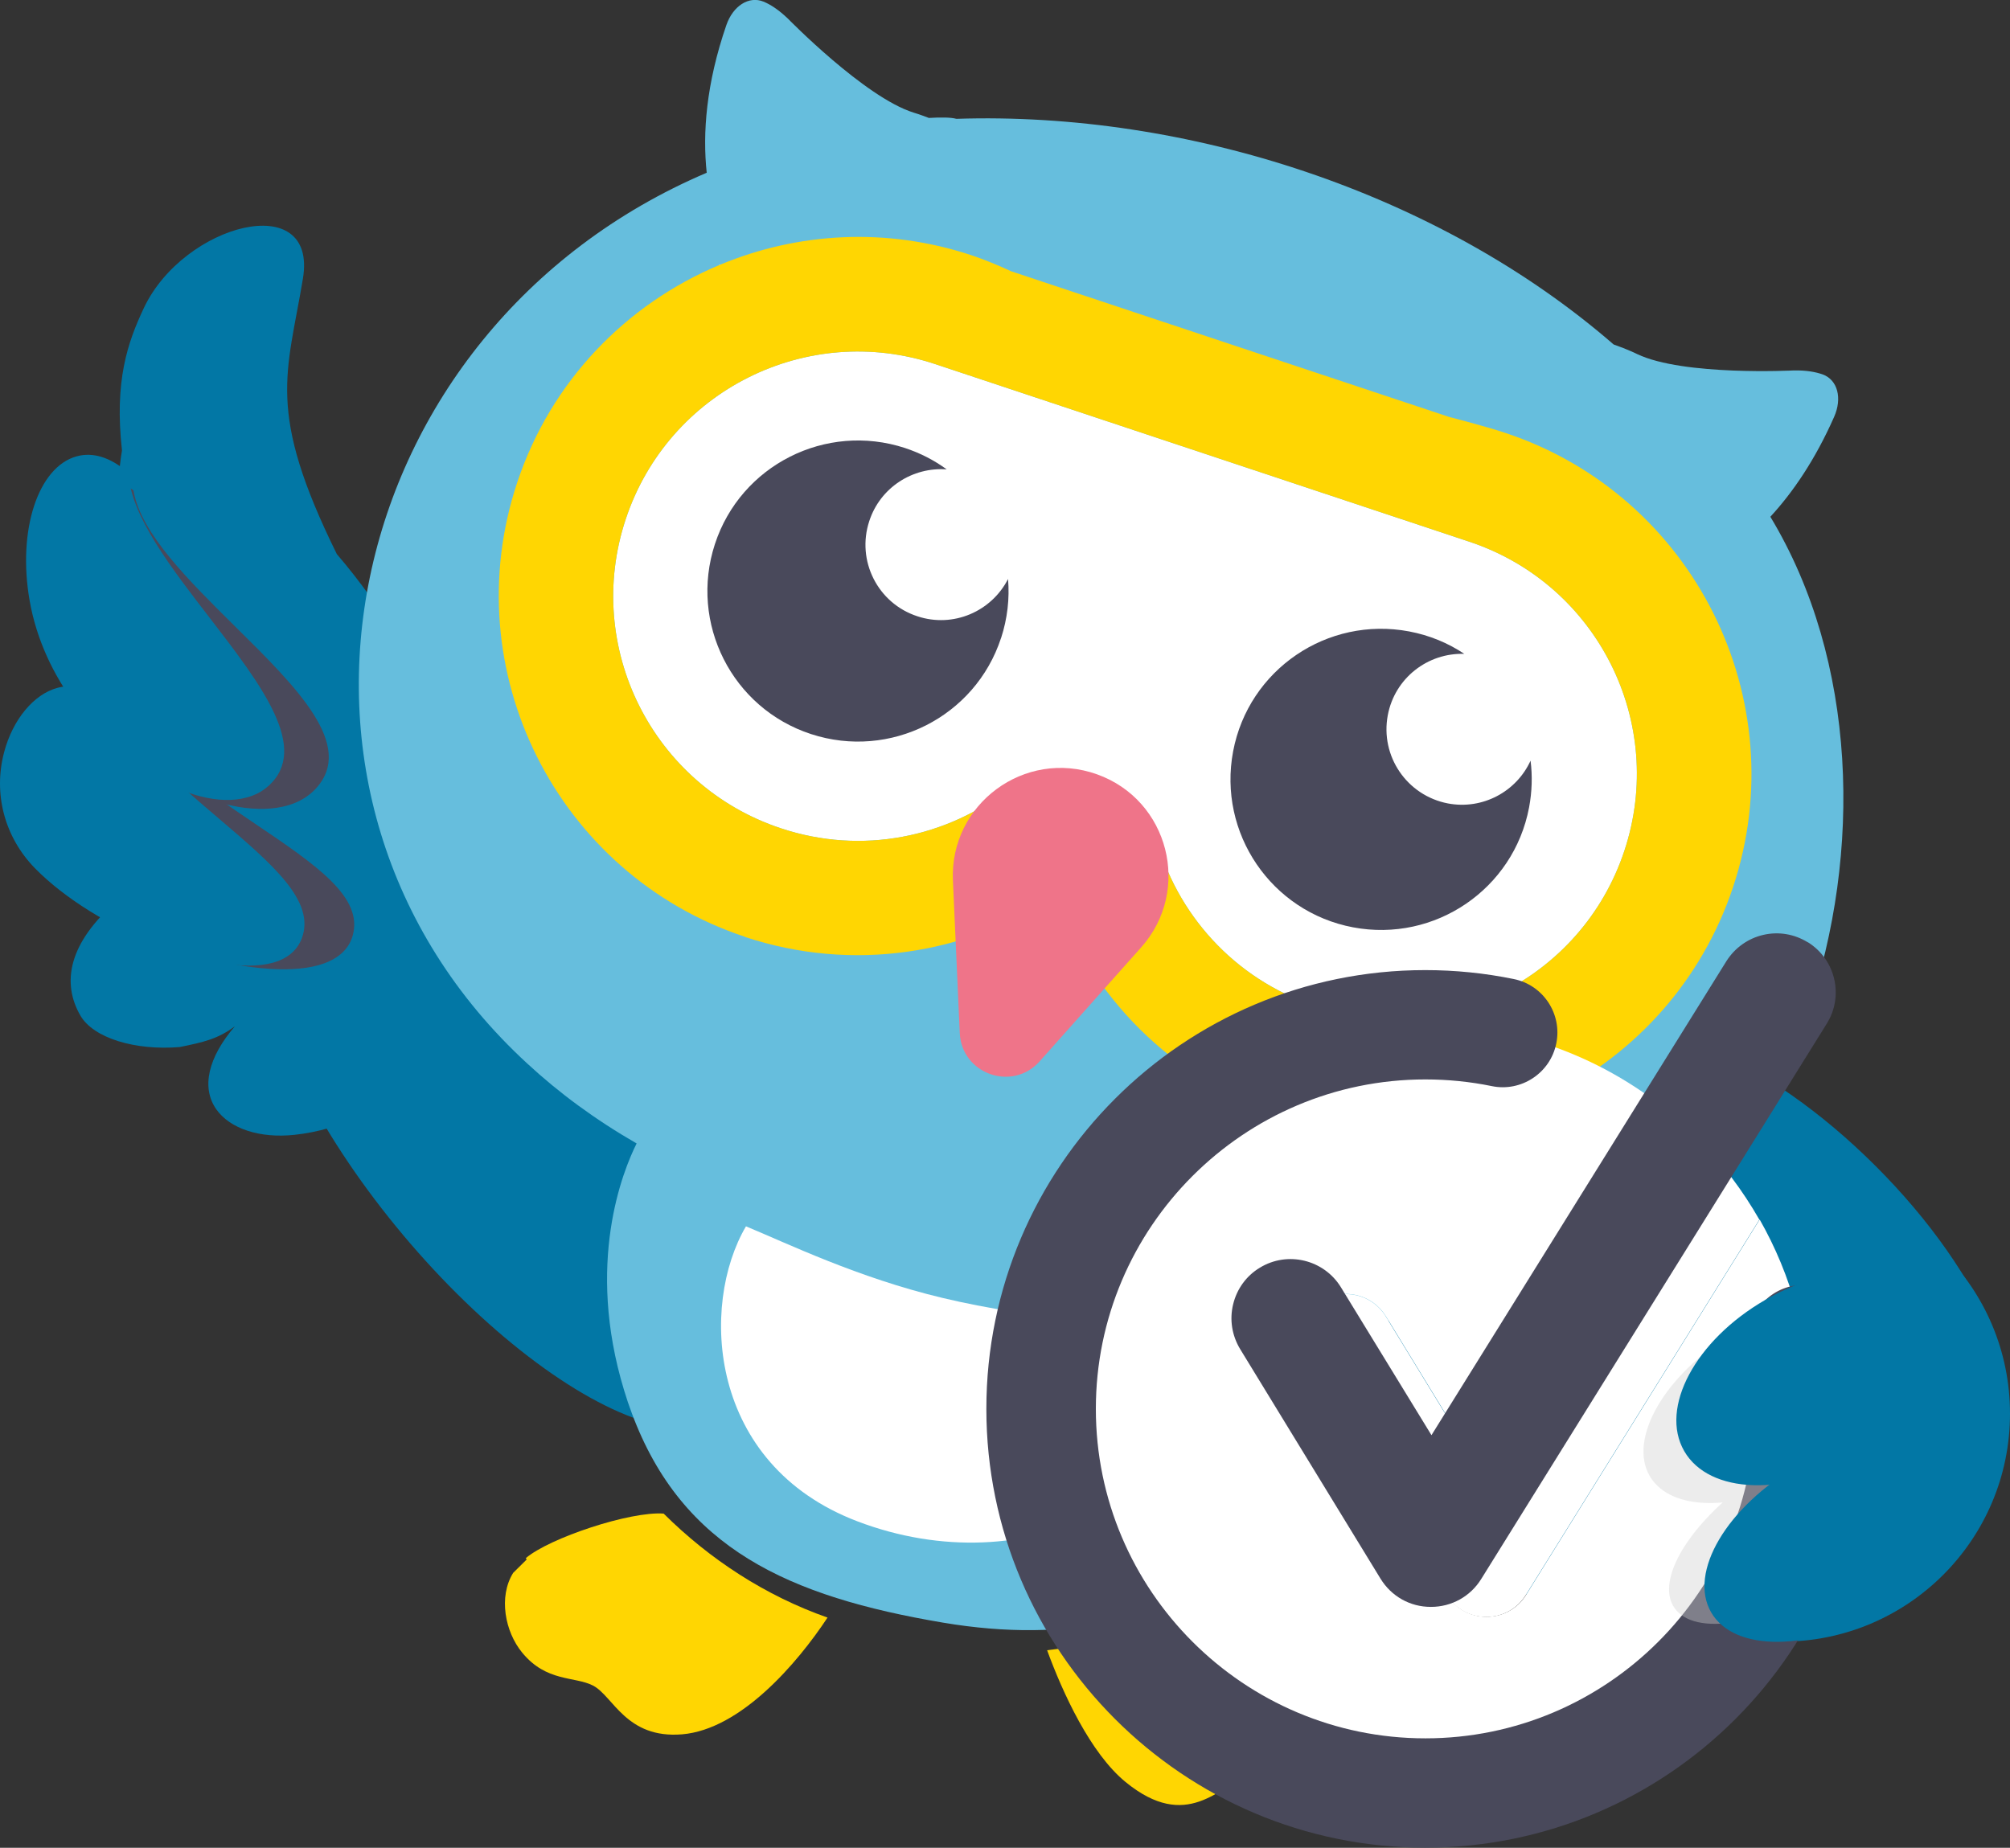
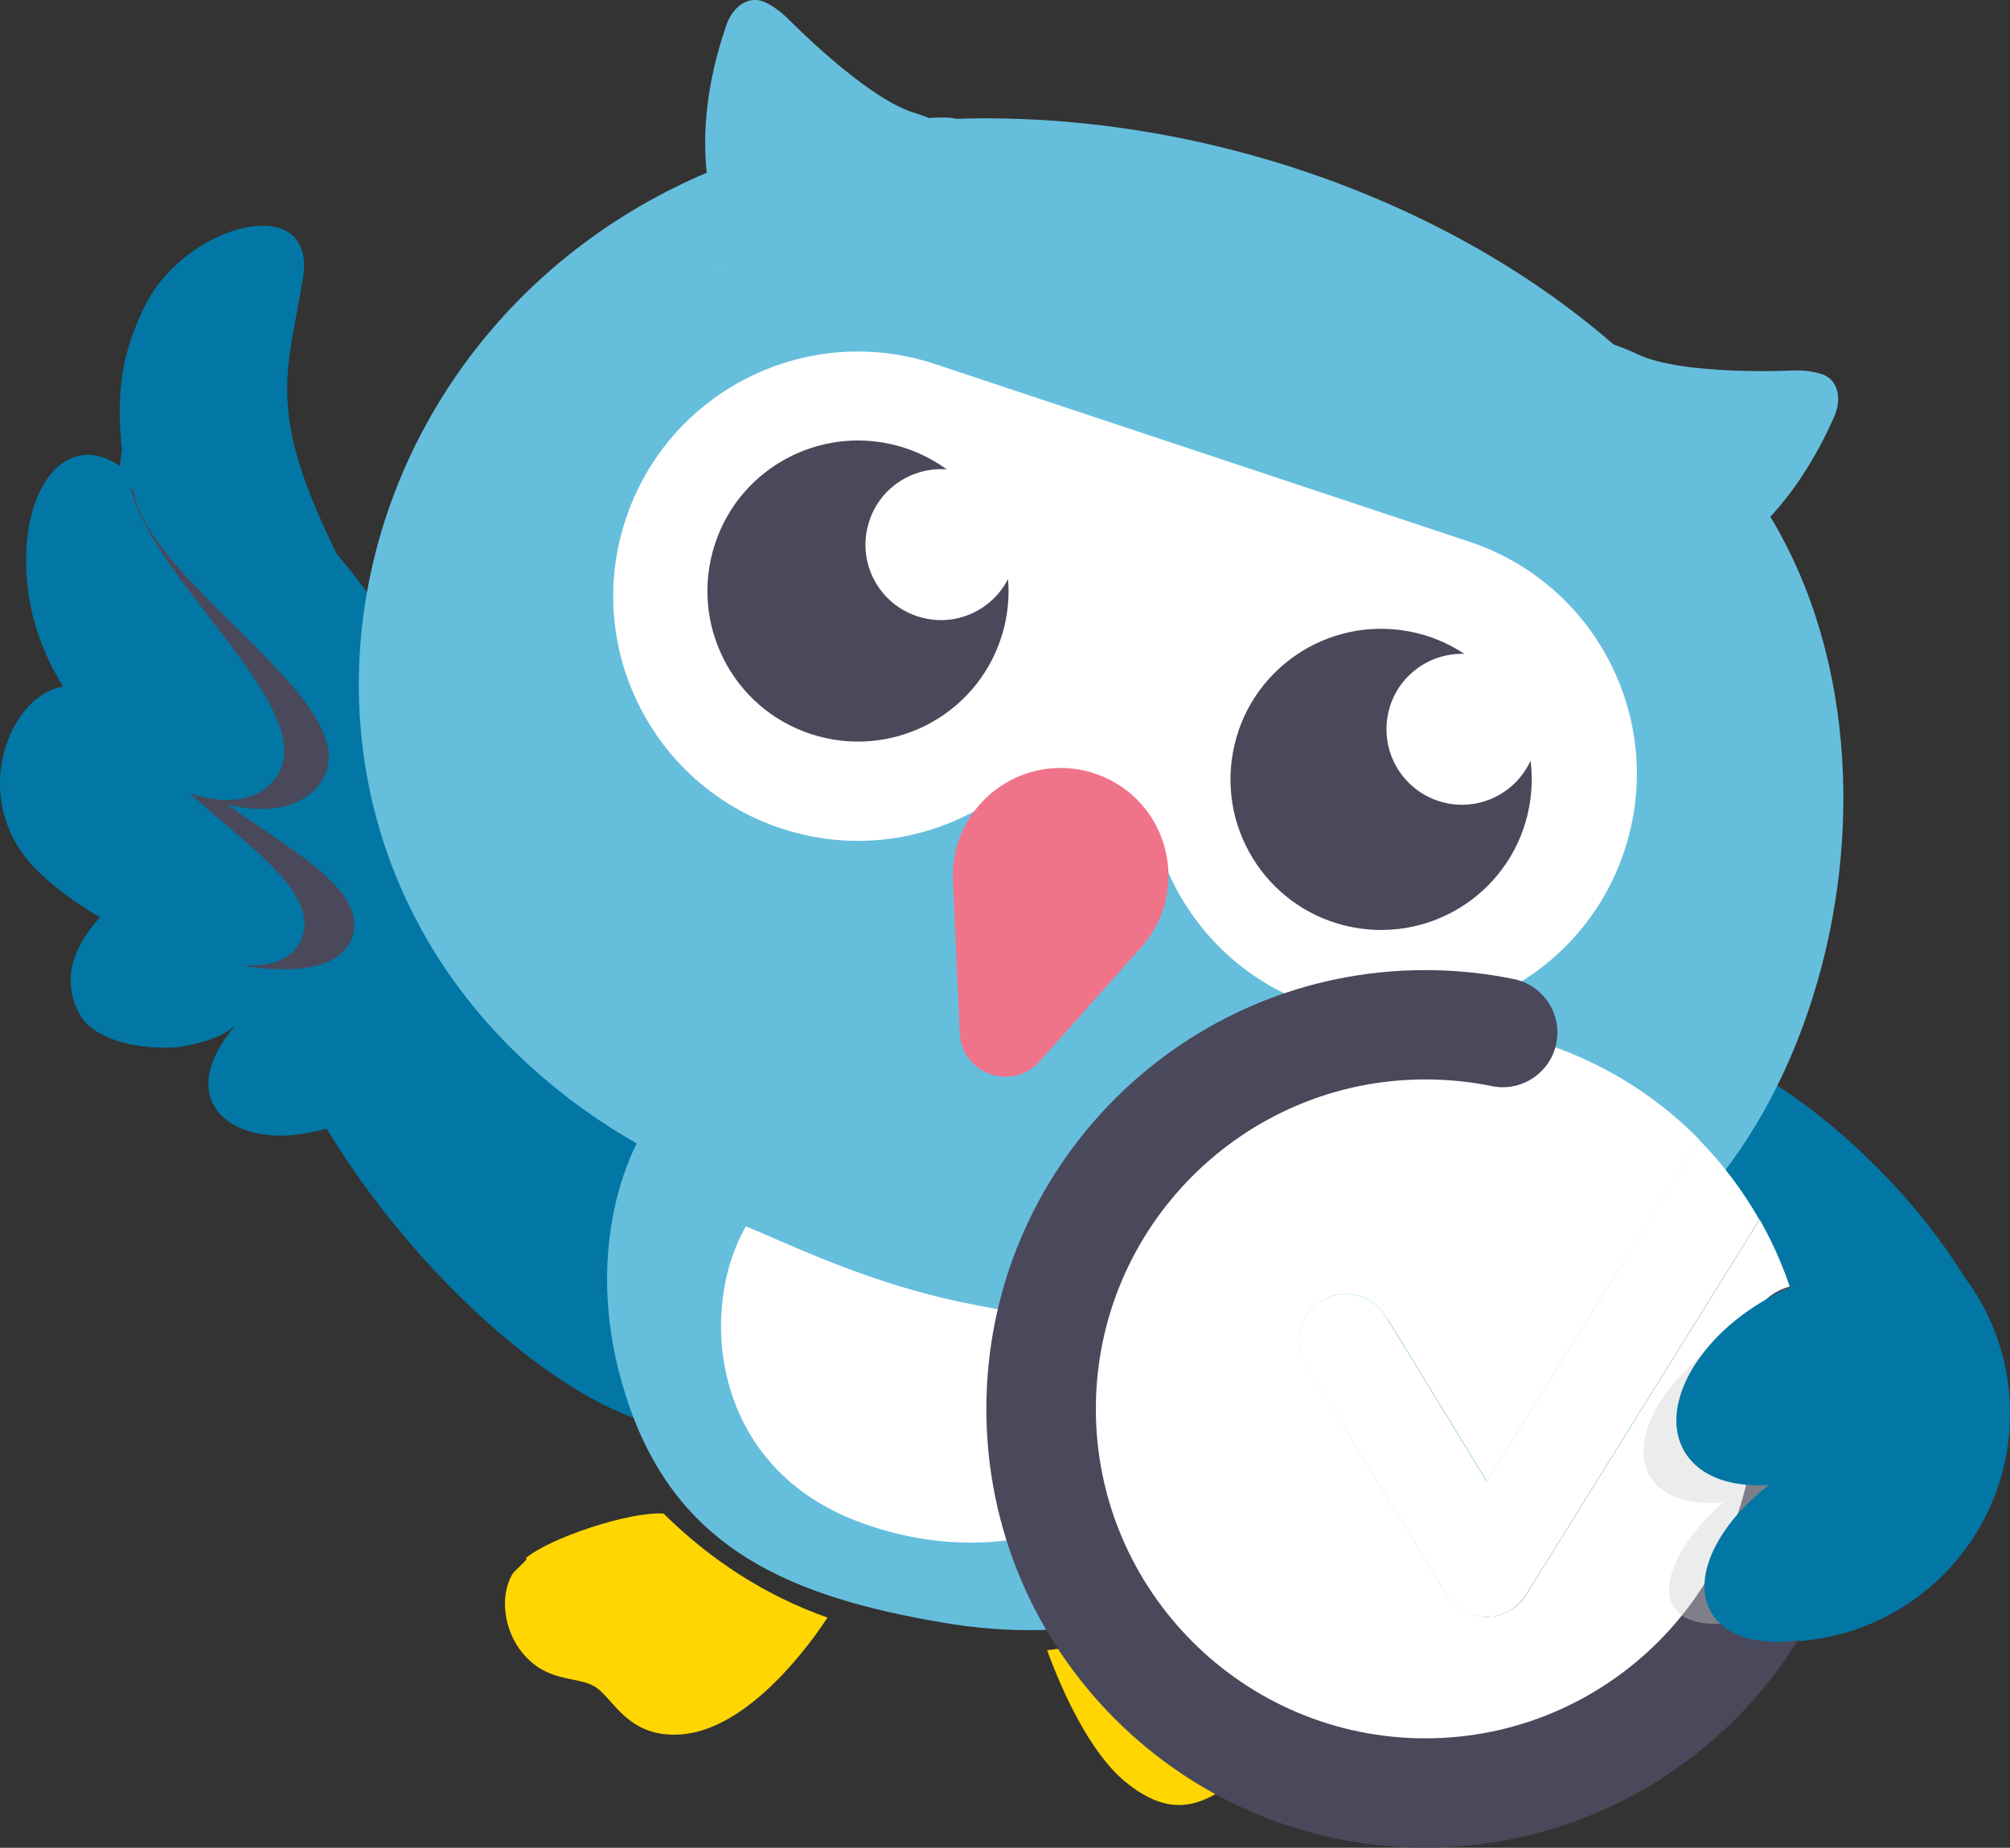
<svg xmlns="http://www.w3.org/2000/svg" id="Ebene_2" version="1.1" viewBox="0 0 135.29 124.4">
  <rect x="0" y="0" width="135.29" height="124.4" fill="#333333" stroke="none" />
  <defs>
    <style> .st0 { fill: #cfcfcf; opacity: .4; } .st1 { fill: #49495b; } .st2 { fill: #66bedd; } .st3 { fill: #0277a5; } .st4 { fill: #ffd602; } .st5 { fill: #fff; } .st6 { fill: #ef7489; } .st7 { fill: none; opacity: .3; } </style>
  </defs>
  <ellipse class="st3" cx="120.67" cy="84.1" rx="7.9" ry="18.94" transform="translate(-24.12 109.96) rotate(-45)" />
  <ellipse class="st3" cx="33.99" cy="77.41" rx="8.95" ry="23.33" transform="translate(-41.8 39.95) rotate(-40)" />
  <path class="st3" d="M29.93,67.83c.73-1.19,5.52-15.55-7.26-30.53-4.77-9.68-3.35-12.1-2.28-18.55,1-6.04-8.02-3.71-10.71,1.99-1.09,2.32-1.99,4.89-1.47,9.59-.76,4.21-1.5,30.63-.24,30.24-3.45,2.95-3.8,5.65-2.56,7.8.88,1.52,3.69,2.37,6.69,2.12h0c1.61-.33,2.56-.54,3.71-1.4-1.81,2.11-2.27,4.12-1.26,5.58.92,1.32,2.94,1.98,5.27,1.73h0c3.14-.34,6.54-1.79,8.23-5.01,1.86-3.55.82-1.84,1.86-3.55Z" />
  <path class="st1" d="M1.67,52.4c.42-2.26,1.74-4.1,3.37-4.7.86-.32,2.2-.42,3.67.88,2.3,2.72,5.57,4.92,8.45,6.87,4.1,2.77,7.34,4.95,6.57,7.57-.25.85-.9,1.47-1.92,1.84-3.83,1.4-12.72-1.07-17.3-4.81-2.32-1.89-3.38-4.75-2.85-7.65Z" />
  <path class="st1" d="M5.18,32.31c1.11-.44,2.4-.21,3.73.65l.07.05.02.09c.51,2.83,3.72,6,6.82,9.07,4.17,4.12,8.12,8.02,5.43,10.93-.39.42-.88.75-1.46.98-1.86.73-4.54.39-7.36-.92-3.57-1.67-7.94-5.35-9.52-10.66-1.39-4.66-.39-9.14,2.27-10.18Z" />
  <path class="st3" d="M.28,50.63c.58-2.19,1.99-3.89,3.58-4.32.84-.23,2.12-.21,3.41,1.21,1.96,2.9,4.87,5.38,7.44,7.57,3.66,3.12,6.55,5.58,5.6,8.09-.31.81-.97,1.37-1.97,1.64-3.74,1.02-11.96-2.25-15.99-6.37-2.04-2.09-2.82-5.01-2.07-7.82Z" />
  <path class="st3" d="M5.17,30.72c1.08-.3,2.27.07,3.42,1.07l.06.05v.09c.19,2.83,2.87,6.3,5.46,9.66,3.48,4.52,6.77,8.79,3.96,11.32-.41.37-.9.63-1.47.78-1.82.5-4.29-.14-6.79-1.76-3.17-2.05-6.89-6.15-7.82-11.52-.82-4.72.57-8.97,3.17-9.69Z" />
  <circle class="st3" cx="119.94" cy="95.17" r="15.35" />
  <ellipse class="st3" cx="94.29" cy="97.45" rx="7.8" ry="18.69" transform="translate(-30.66 150.12) rotate(-68.8)" />
  <g>
    <path class="st3" d="M88.1,100.85c2.92-3.71,3.4-8.75,3.38-11.86,2.84-.02,5.69-.18,8.54-.45-.86,4.41-2.56,9.87-5.84,12.59-6.03,4.99-10.34,4.11-10.34,4.11,0,0,.09-.13.24-.35,1.47-1.16,2.81-2.52,4.01-4.05Z" />
    <path class="st3" d="M42,93.63c.16.53.34,1.04.52,1.54-1.05-.95-3.98-3.95-6.74-10.03-1.83-4.02-1.24-9.36-.29-13.5,2.14,1.96,4.58,3.77,7.35,5.37-.93,1.86-3.45,8.06-.84,16.63Z" />
    <path class="st2" d="M47.57,11.65c-.29-2.69-.04-6.01,1.32-9.96.45-1.3,1.52-1.98,2.5-1.58.47.19,1.02.55,1.64,1.14,0,0,5.17,5.3,8.46,6.33,0,0,.41.12,1.03.36.84-.05,1.5-.04,1.85.06,15.51-.51,32.43,4.94,44.24,15.19.95.33,1.59.65,1.59.65,3.11,1.48,10.51,1.1,10.51,1.1.86-.02,1.5.1,1.98.27,1,.37,1.32,1.6.76,2.86-1.27,2.87-2.76,5.06-4.29,6.72,11.7,19.38,1.4,51.69-19.14,53.72-2.86.28-5.7.43-8.54.45.02,3.12-.46,8.15-3.38,11.86-1.21,1.53-2.55,2.89-4.01,4.05-5.22,4.13-12.09,5.81-20.62,4.37-10.36-1.75-17.55-4.97-20.94-14.09-.19-.5-.36-1.01-.52-1.54-2.61-8.57-.09-14.77.84-16.63-2.78-1.6-5.22-3.4-7.35-5.37-19.59-18-12.7-49.44,12.09-59.99Z" />
    <path class="st4" d="M83.52,106.93c2.97,1.37,9.34,4.97,8.61,8.86-.36,1.92-2.64,3.62-4.53,3.71-1.25.06-2.31-.36-3.59.07-1.95.66-4.11,3.79-8.25.4-2.37-1.94-4.23-6-5.28-8.87,3.23-.39,6.41-1,9.4-2.31,1.21-.62,2.42-1.24,3.63-1.86Z" />
    <path class="st4" d="M44.67,101.9c3.11,3.09,6.87,5.54,11.03,7-2.04,3.09-5.85,7.53-9.79,7.86-3.77.31-4.63-2.57-5.99-3.28-1.24-.64-3.14-.22-4.78-2.23-1.15-1.4-1.6-3.75-.6-5.36.3-.3.61-.6.91-.9l-.06-.09c1.59-1.36,7.04-3.17,9.28-3Z" />
    <path class="st5" d="M50.21,82.56c-3.11,5.3-2.58,16.02,7.5,19.86,11.28,4.3,23.64-1.38,23.09-12.95-4.07-.15-11.22-.62-17.36-2.09-5.71-1.36-10.47-3.68-13.23-4.82Z" />
    <g>
      <g>
        <path class="st5" d="M62.94,24.51c.98.33,34.98,11.63,35.96,11.96,8.63,2.87,13.3,12.19,10.43,20.82-2.87,8.63-12.19,13.3-20.82,10.43-5.48-1.82-9.37-6.25-10.73-11.45l-9.78-3.25c-4.21,3.35-9.97,4.57-15.45,2.74-8.63-2.87-13.3-12.19-10.43-20.82,2.87-8.63,12.19-13.3,20.82-10.43Z" />
        <path class="st5" d="M48.43,17.81h.07s-.06.04-.1.05l.03-.05Z" />
-         <path class="st4" d="M50.12,63.07c7.28,2.42,14.91,1.17,20.88-2.74,2.44,6.71,7.8,12.28,15.08,14.7,12.65,4.21,26.36-2.66,30.57-15.31,4.21-12.65-2.66-26.36-15.31-30.57-1.37-.46-3.8-1.08-3.8-1.08l-29.49-9.81c-.86-.4-1.75-.77-2.67-1.08h0c-5.74-1.9-11.69-1.53-16.88.63-.03.01-.06.03-.1.04-6.21,2.61-11.31,7.77-13.59,14.64-4.21,12.65,2.66,26.36,15.31,30.57ZM62.94,24.51c.98.33,34.98,11.63,35.96,11.96,8.63,2.87,13.3,12.19,10.43,20.82-2.87,8.63-12.19,13.3-20.82,10.43-5.48-1.82-9.37-6.25-10.73-11.45l-9.78-3.25c-4.21,3.35-9.97,4.57-15.45,2.74-8.63-2.87-13.3-12.19-10.43-20.82,2.87-8.63,12.19-13.3,20.82-10.43Z" />
      </g>
      <path class="st6" d="M69.98,71.45l6.83-7.67c3.42-3.84,1.87-9.92-2.97-11.65h0c-4.86-1.74-9.93,2-9.7,7.15l.46,10.26c.12,2.76,3.54,3.98,5.38,1.91Z" />
      <path class="st1" d="M67.38,42.96c.43-1.32.58-2.67.47-3.98-1.12,2.19-3.69,3.31-6.1,2.51-2.67-.87-4.12-3.74-3.24-6.41.74-2.27,2.93-3.65,5.21-3.48-.83-.61-1.78-1.1-2.81-1.44-5.32-1.74-11.05,1.15-12.79,6.47-1.74,5.32,1.15,11.05,6.47,12.79,5.32,1.74,11.05-1.15,12.79-6.47Z" />
      <path class="st1" d="M94.85,42.51c1.37.26,2.62.78,3.71,1.51-2.46-.08-4.68,1.63-5.15,4.13-.52,2.76,1.29,5.41,4.05,5.94,2.34.44,4.61-.8,5.56-2.88.13,1.02.1,2.08-.1,3.15-1.04,5.5-6.34,9.11-11.85,8.07-5.5-1.04-9.11-6.34-8.07-11.85,1.04-5.5,6.34-9.11,11.85-8.07Z" />
    </g>
    <path class="st2" d="M100.95,89.37" />
  </g>
  <g>
    <g>
      <path class="st5" d="M97.37,107.35l-9.45-15.46c-.9-1.48-.44-3.41,1.04-4.32,1.48-.9,3.41-.44,4.32,1.04l6.8,11.12,14.31-23c-4.69-4.77-11.22-7.74-18.44-7.74-14.28,0-25.86,11.58-25.86,25.86s11.58,25.86,25.86,25.86,25.86-11.58,25.86-25.86c0-4.64-1.23-8.99-3.37-12.75l-15.72,25.27c-1.23,1.98-4.12,1.97-5.34-.02Z" />
      <path class="st7" d="M124.97,65.66h0c-1.47-.92-3.41-.47-4.32,1.01l-6.26,10.07c1.57,1.6,2.94,3.41,4.05,5.37l7.54-12.12c.92-1.47.46-3.41-1.01-4.32Z" />
      <path class="st5" d="M100.07,99.74l-6.8-11.12c-.9-1.48-2.84-1.94-4.32-1.04-1.48.9-1.94,2.84-1.04,4.32l9.45,15.46c1.22,1.99,4.11,2,5.34.02l15.72-25.27c-1.12-1.96-2.48-3.77-4.05-5.37l-14.31,23Z" />
      <path class="st7" d="M100.07,99.74l-6.8-11.12c-.9-1.48-2.84-1.94-4.32-1.04-1.48.9-1.94,2.84-1.04,4.32l9.45,15.46c1.22,1.99,4.11,2,5.34.02l15.72-25.27c-1.12-1.96-2.48-3.77-4.05-5.37l-14.31,23Z" />
    </g>
-     <path class="st1" d="M121.68,63.44c-.9-.56-1.97-.74-3-.5-1.03.24-1.91.87-2.48,1.77l-19.85,31.91-6.09-9.95c-1.14-1.87-3.6-2.47-5.47-1.32-.91.55-1.54,1.43-1.79,2.46-.25,1.03-.08,2.1.47,3.01l9.45,15.46c.73,1.19,1.99,1.9,3.38,1.9h.02c1.38,0,2.65-.7,3.38-1.88l23.26-37.39c1.16-1.86.59-4.32-1.28-5.48Z" />
    <path class="st1" d="M125,89.52c-.18-.97-.72-1.81-1.53-2.37-.81-.56-1.78-.77-2.75-.59-.97.18-1.81.72-2.37,1.53-.56.81-.77,1.79-.59,2.75.24,1.31.36,2.66.36,4.01,0,12.23-9.95,22.18-22.18,22.18s-22.18-9.95-22.18-22.18,9.95-22.18,22.18-22.18c1.51,0,3.01.15,4.47.45,1.98.41,3.94-.88,4.34-2.87.41-1.99-.88-3.94-2.87-4.34-1.95-.4-3.95-.6-5.95-.6-16.29,0-29.54,13.25-29.54,29.54s13.25,29.54,29.54,29.54,29.54-13.25,29.54-29.54c0-1.79-.16-3.59-.48-5.34Z" />
  </g>
  <path class="st0" d="M120.26,97.88c2.67-2.79,3.41-3.18,1.65-4.88-2.18-2.12-1.92-5.71-6.33-2.55-4.41,3.16-6.22,7.44-4.03,9.57.97.94,2.55,1.29,4.4,1.13-3.15,2.86-4.49,5.94-3,7.39,1.77,1.72,6.85.51,11.35-2.71,4.49-3.22.89-3.29-.88-5.01-.71-.69-1.65-3.12-3.16-2.93Z" />
  <ellipse class="st3" cx="121.86" cy="92.79" rx="9.81" ry="6.09" transform="translate(-30.07 73.36) rotate(-30)" />
  <ellipse class="st3" cx="123.83" cy="103.55" rx="9.99" ry="5.63" transform="translate(-35.19 75.79) rotate(-30)" />
</svg>